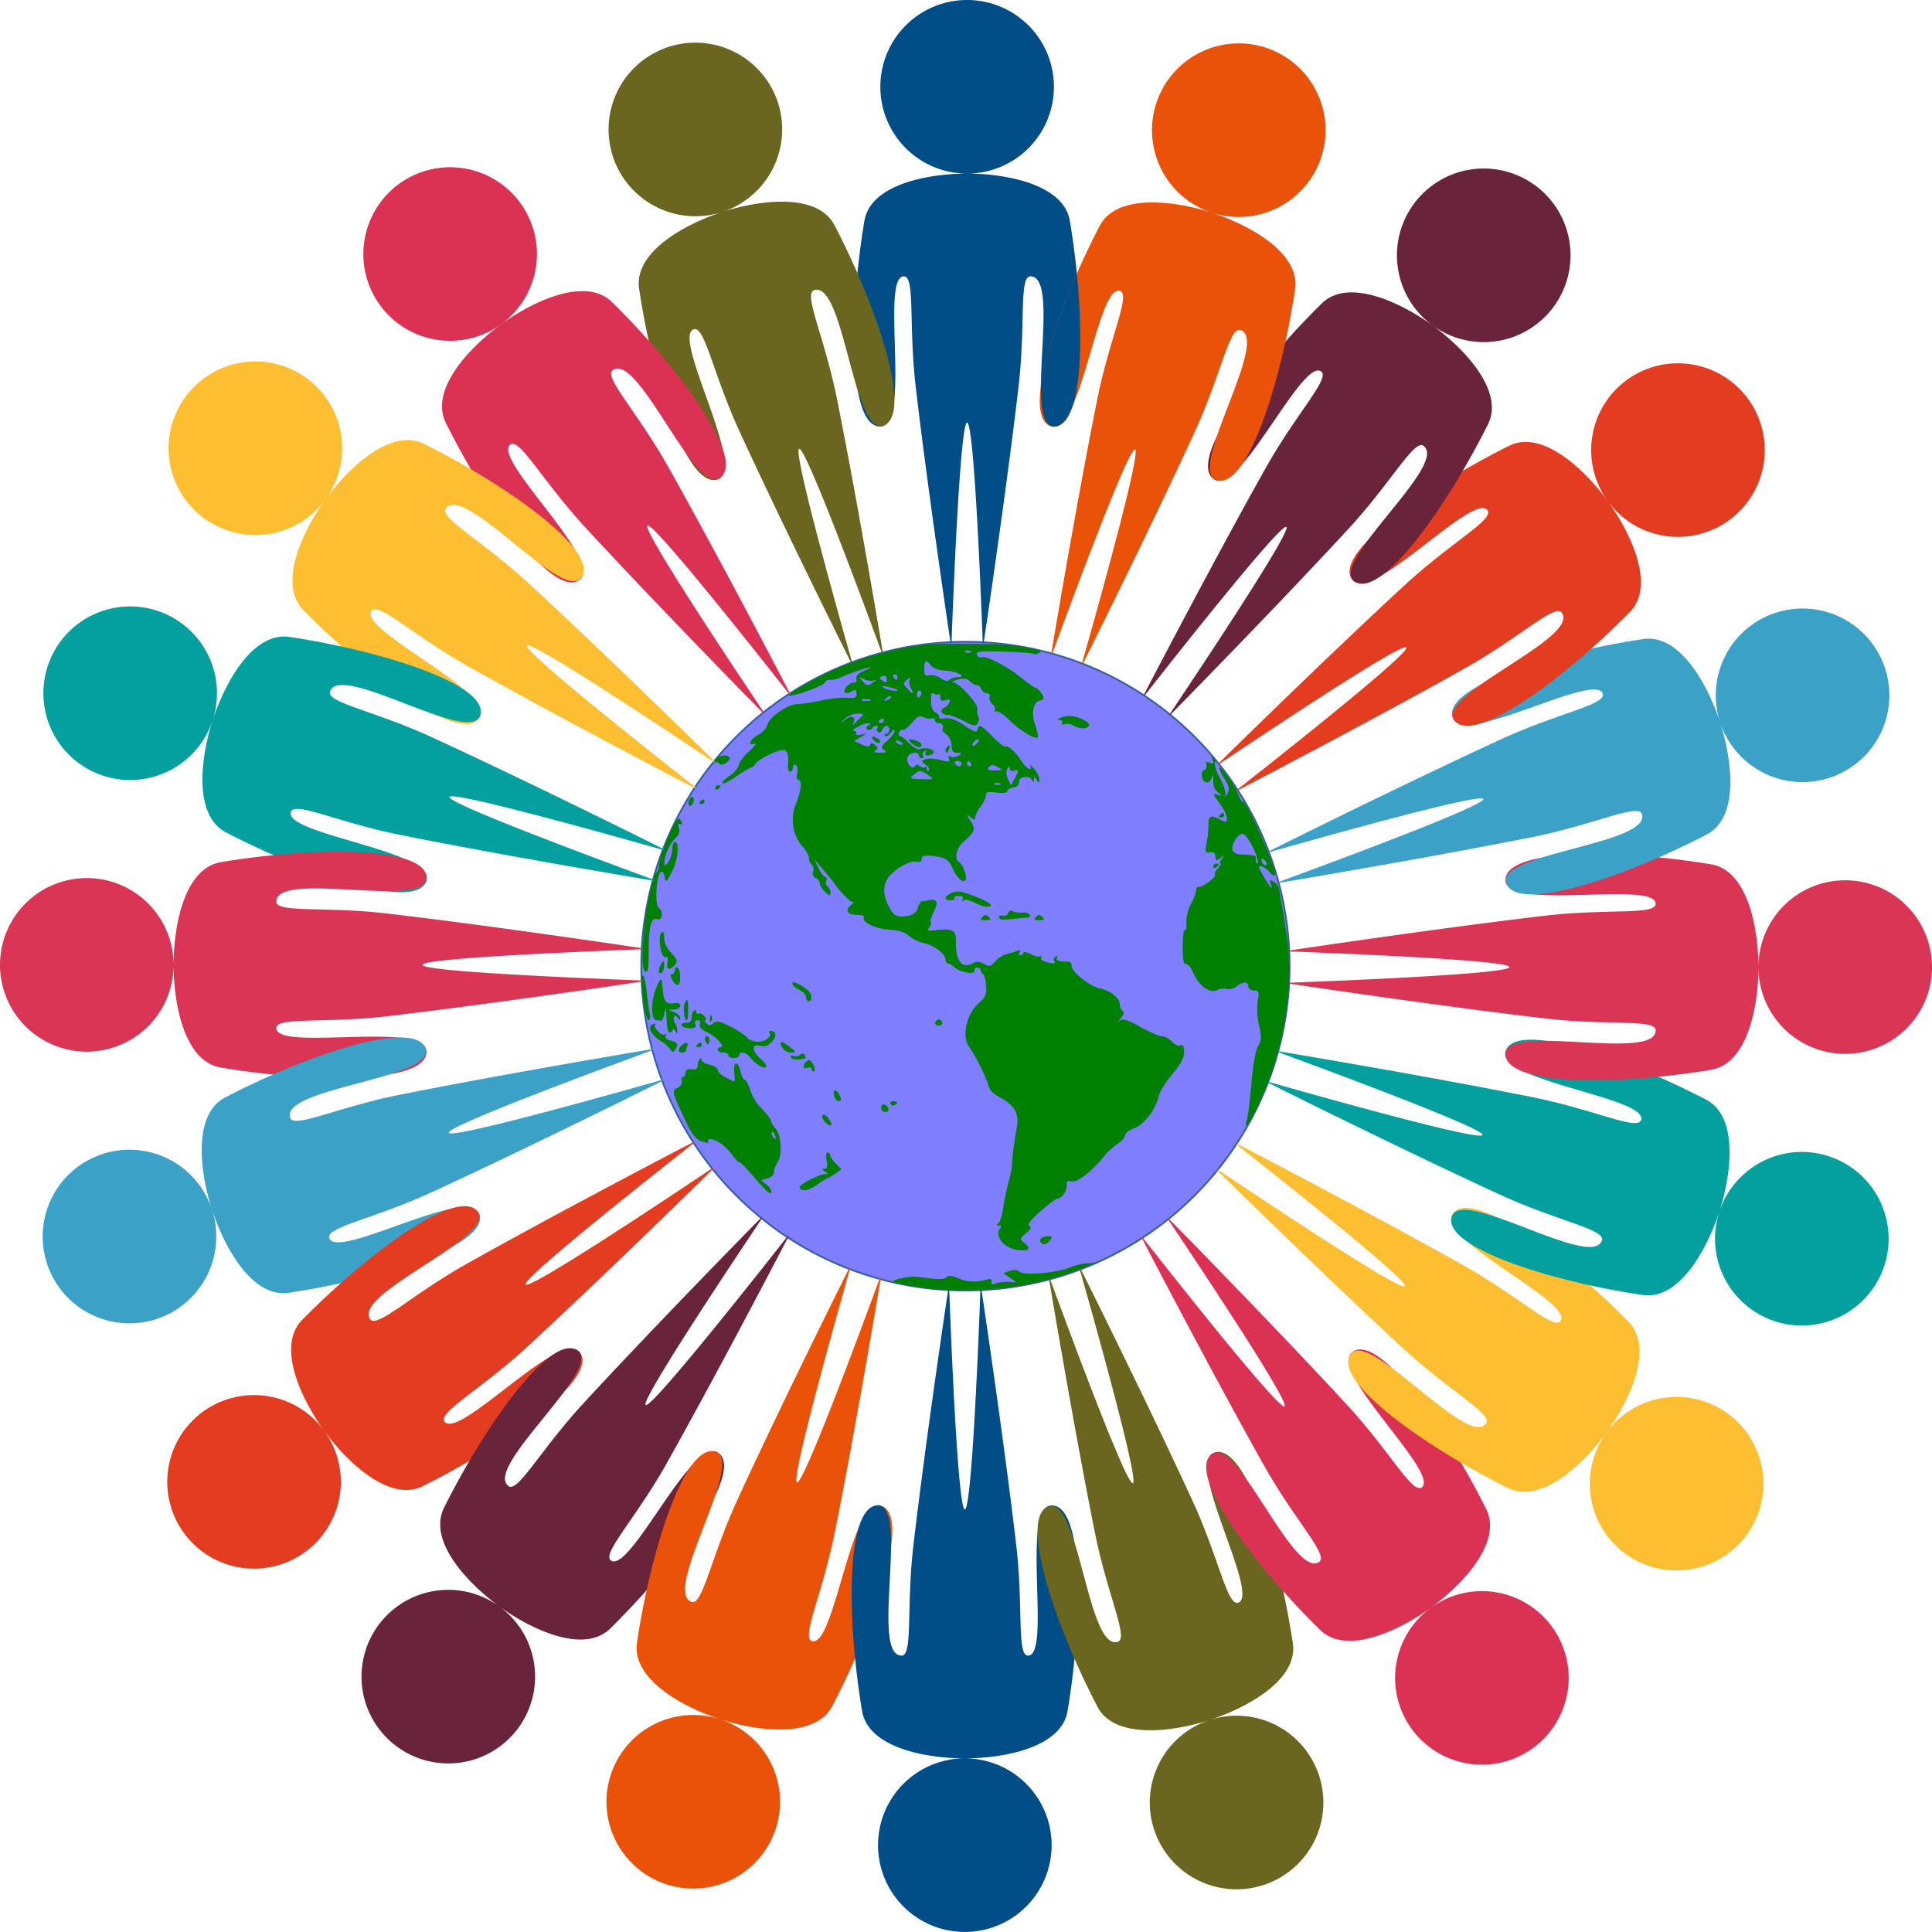
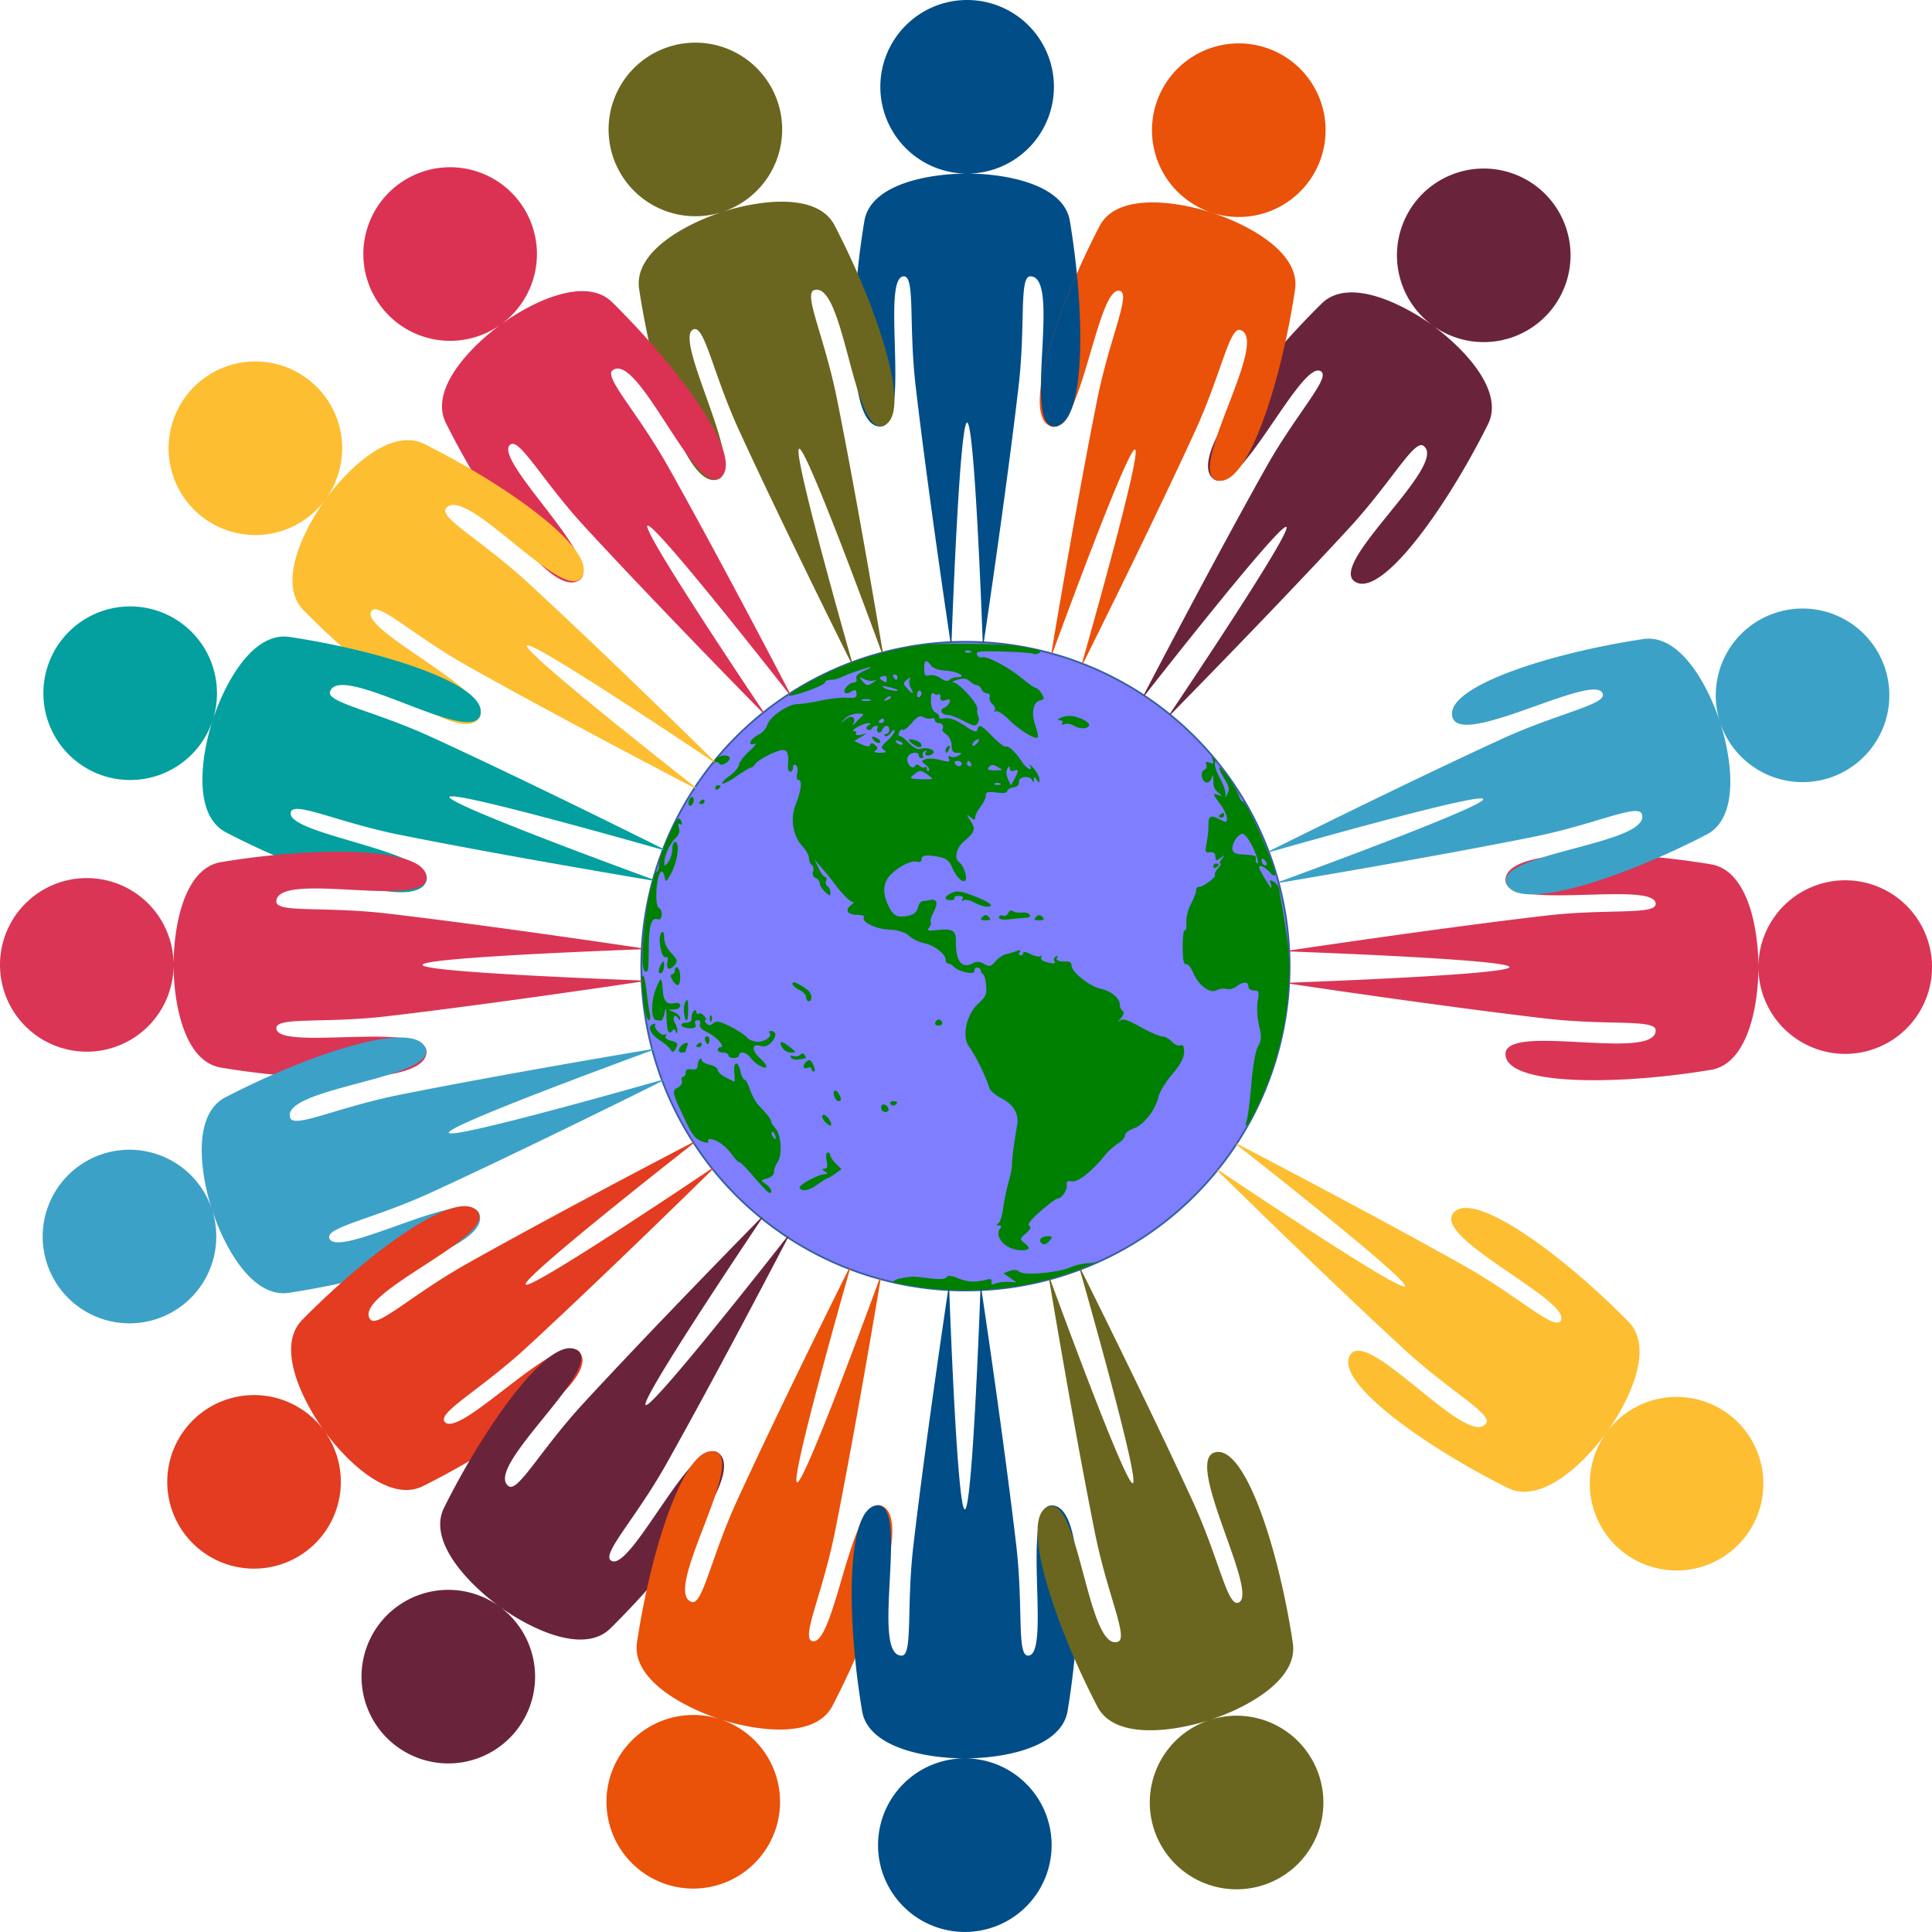
<svg xmlns="http://www.w3.org/2000/svg" id="svg4821" height="592.96mm" width="592.96mm" version="1.1" viewBox="0 0 2101.047 2101.047">
  <defs id="defs4823">
    <clipPath id="clipEmfPath1" clipPathUnits="userSpaceOnUse">
-       <path id="path6600" d="m-9.6-1.35h64.197v16.499h-64.197z" />
-     </clipPath>
+       </clipPath>
  </defs>
  <g id="layer1" transform="translate(-769.45 -1194)">
    <g id="g4157" transform="matrix(.964 0 0 .972 496.89 1798.5)">
      <path id="path4154" d="m1737.5 459.02a365.64 362.86 0 0 1 -731.29 0 365.64 362.86 0 1 1 731.29 0z" fill-rule="evenodd" stroke="#3860a1" stroke-width="2.035" display="block" fill="#7e7eff" />
      <path id="path20" d="m1369.2 98.33c-17.01 0.03-29.621 0.215-39.986 0.725a365.64 362.86 0 0 0 -147.45 50.338c-0.483 0.329-0.961 0.639-1.445 0.973-9.16 6.296-9.565 7.045-3.021 5.586 14.724-3.283 36.264-11.927 36.264-14.553 0-1.465 2.739-2.664 6.086-2.664s8.446-1.178 11.332-2.617c6.586-3.285 24.469-9.548 32.445-11.365 3.324-0.757 1.029 0.829-5.1 3.527-7.341 3.232-10.581 6.368-9.498 9.191 0.964 2.513-0.211 4.287-2.842 4.287-5.46 0-12.942 8.402-10.053 11.291 1.143 1.143 4.459 0.593 7.369-1.225 4.29-2.679 5.369-2.265 5.705 2.195 0.34 4.521-1.569 5.366-10.717 4.748-6.122-0.414-19.291 0.983-29.264 3.102-9.973 2.119-21.994 3.899-26.715 3.957-10.815 0.134-31.689 14.541-34.078 23.52-0.994 3.735-5.301 8.494-9.57 10.576-9.418 4.594-13.523 13.344-4.842 10.32 3.135-1.092 0.717 2.43-5.375 7.828-6.091 5.398-11.541 12.486-12.109 15.752-0.568 3.266-5.389 8.873-10.713 12.461-5.324 3.588-8.882 7.323-7.906 8.299 0.976 0.976 8.062-2.576 15.746-7.893 7.684-5.316 15.039-9.68 16.346-9.701 1.307-0.02 3.441-1.756 4.74-3.859 3.119-5.045 24.436-15.82 31.299-15.82 5.387 0 6.871 4.473 5.762 17.377-0.321 3.74 0.826 6.799 2.551 6.799s3.137-2.104 3.137-4.711 1.46-3.811 3.268-2.693c1.797 1.11 2.451 5.272 1.453 9.246-1.024 4.079-0.473 7.225 1.266 7.225 4.605 0 3.426 11.912-2.664 26.928-6.633 16.352-3.578 35.709 7.529 47.693 4.004 4.321 7.281 10.296 7.281 13.279 0 2.983 1.415 6.3 3.144 7.369 1.73 1.069 2.37 4.388 1.422 7.375-1.053 3.317 0.075 6.122 2.898 7.205 2.543 0.976 4.623 3.646 4.623 5.934s2.719 6.62 6.043 9.629c5.264 4.764 6.045 4.849 6.045 0.648 0-2.652-1.453-5.721-3.228-6.818-1.775-1.097-2.498-3.898-1.605-6.223s0.404-4.227-1.084-4.227c-1.488 0-4.837-4.42-7.443-9.822l-4.738-9.822 9.182 10.578c5.05 5.817 10.145 11.937 11.32 13.6 8.658 12.246 20.272 24.043 23.016 23.377 1.81-0.439 0.774 1.169-2.301 3.576-7.355 5.756-3.863 10.822 7.459 10.822 4.997 0 8.265 1.296 7.281 2.889-3.172 5.135 13.02 12.844 28.766 13.693 10.273 0.554 17.507 2.831 21.947 6.906 3.643 3.344 11.384 7.052 17.201 8.242 11.416 2.335 24.176 12.183 24.176 18.658 0 2.204 1.263 4.008 2.807 4.008 1.543 0 4.609 1.802 6.812 4.006 5.668 5.668 23.787 9.018 22.842 4.223-0.401-2.033 0.971-3.697 3.049-3.697s3.906 1.361 4.064 3.023c0.159 1.662 1.387 3.702 2.728 4.533 1.341 0.831 2.872 6.559 3.402 12.73 0.811 9.43-0.574 12.596-8.682 19.834-13.435 11.994-18.984 36.559-10.856 48.055 8.327 11.777 18.775 32.851 23.268 46.928 0.904 2.834 6.855 7.81 13.223 11.059 14.356 7.324 20.318 17.729 17.844 31.145-3.088 16.743-5.735 36.902-5.686 43.305 0.026 3.324-1.732 12.165-3.902 19.645-2.171 7.479-4.867 20.398-5.994 28.709-1.127 8.311-3.616 16.109-5.531 17.33-2.446 1.56-2.248 2.235 0.666 2.268 2.926 0.033 3.251 1.158 1.103 3.822-4.916 6.101 1.151 16.887 12.008 21.348 9.099 3.737 20.514 3.617 20.514-0.215 0-0.869-2.378-3.431-5.287-5.693-4.958-3.856-4.828-4.502 2.103-10.363 5.19-4.389 6.316-6.919 3.777-8.488-2.403-1.485 1.895-6.995 12.803-16.412 9.031-7.797 17.704-14.176 19.273-14.176 4.702 0 11.213-9.62 10.272-15.178-0.662-3.909 0.825-4.886 6.045-3.969 6.727 1.182 22.895-11.691 37.736-30.049 2.998-3.708 9.189-9.147 13.76-12.086 4.571-2.939 8.311-7.244 8.311-9.57 0-2.326 4.42-5.722 9.822-7.545 11.062-3.732 24.621-20.993 27.725-35.289 1.125-5.184 8.097-16.514 15.492-25.178 9.479-11.105 13.445-18.449 13.445-24.895 0-6.614-1.174-8.691-4.248-7.512-2.337 0.897-6.628-0.999-9.535-4.211-2.907-3.212-7.748-5.84-10.758-5.84-3.009 0-14.1-4.743-24.648-10.541-15.561-8.553-19.984-9.837-23.445-6.801-2.346 2.058-1.834 0.817 1.139-2.758 3.537-4.253 4.294-7.187 2.188-8.488-1.77-1.094-3.219-4.327-3.219-7.184 0-7.082-10.379-15.418-22.07-17.727-11.6-2.29-32.197-18.56-32.273-25.494-0.03-2.724-1.754-4.889-3.832-4.812-10.351 0.384-14.559-1.057-12.555-4.301 1.347-2.179 0.829-2.668-1.381-1.303-1.946 1.203-2.757 3.453-1.801 5 2.004 3.243-0.406 3.467-9.916 0.918-3.721-0.998-5.891-3.229-4.822-4.959s0.617-2.325-1.006-1.322c-1.623 1.003-6.593-0.067-11.045-2.377-4.452-2.309-8.094-2.919-8.094-1.355 0 1.564-1.439 2.842-3.199 2.842s-2.217-1.591-1.016-3.535c1.532-2.479 0.457-2.852-3.6-1.25-3.181 1.257-8.365 2.809-11.522 3.449-3.156 0.64-8.31 3.923-11.451 7.295-6.606 7.09-6.967 7.163-14.742 3.002-4.019-2.152-7.665-2.155-11.67-0.012-12.149 6.501-19.194-2.53-18.895-24.219 0.177-12.849-3.522-15.002-22.234-12.939-9.448 1.041-10.813 0.539-7.941-2.922 1.907-2.298 2.701-4.947 1.762-5.887-0.939-0.939 0.488-5.953 3.172-11.143 5.457-10.553 4.192-15.264-3.691-13.754-2.902 0.556-6.829 1.115-8.726 1.242-1.897 0.127-4.258 3.457-5.248 7.4-1.234 4.917-4.651 7.74-10.873 8.984-12.432 2.486-16.939 0.171-22.504-11.557-5.981-12.604-6.058-22.564-0.236-30.875 6.629-9.463 25.013-19.936 31.856-18.146 3.81 0.996 5.924 0.032 5.924-2.701 0-4.629 6.056-5.306 20.904-2.336 6.964 1.393 10.646 4.482 13.51 11.334 4.636 11.089 12.583 18.591 15.203 14.352 2.192-3.546-2.682-17.186-7.121-19.93-6.071-3.752-3.291-16.129 5.234-23.303 12.489-10.509 13.506-13.564 7.6-22.812-4.974-7.789-4.983-8.096-0.125-4.248 4.438 3.515 5.246 3.515 5.303 0 0.037-2.281 2.728-7.548 5.979-11.703 3.25-4.155 5.94-9.804 5.976-12.555 0.055-4.083 2.284-4.705 12.154-3.381 7.533 1.01 12.088 0.412 12.088-1.588 0-1.766 3.061-3.646 6.801-4.178 4.306-0.613 6.644-2.906 6.379-6.254-0.495-6.234 12.602-7.549 15.039-1.51 1.046 2.593 1.615 2.357 1.81-0.754 0.253-4.029 0.609-4.029 3.213 0 2.544 3.937 2.936 3.881 2.977-0.422 0.025-2.725-2.778-8.164-6.229-12.088-3.451-3.924-5.409-5.435-4.354-3.357 3.611 7.106-3.778 3.792-8.869-3.978-7.277-11.106-15.164-18.465-18.574-17.328-1.617 0.539-8.268-4.476-14.779-11.145-12.873-13.183-15.7-14.447-17.19-7.691-0.753 3.416-4.092 2.326-14.576-4.754-9.171-6.194-16.253-8.798-21.75-8-4.483 0.651-7.514 0.154-6.736-1.105 0.778-1.259-0.977-3.628-3.9-5.264-3.475-1.945-5.327-6.628-5.351-13.527-0.025-7.287 0.983-9.705 3.262-7.814 1.815 1.506 4.195 1.844 5.289 0.75 1.094-1.094 1.988 0.37 1.988 3.252 0 3.86 1.588 4.737 6.025 3.328 4.522-1.435 5.594-0.791 4.299 2.584-0.949 2.473-3.747 5.273-6.217 6.221-5.638 2.163-2.464 7.813 4.383 7.801 2.811-0.005 10.927 3.057 18.039 6.801 10.99 5.786 13.341 6.148 15.666 2.418 1.505-2.414 1.84-5.813 0.744-7.555-1.096-1.742-1.603-5.519-1.131-8.393 0.935-5.686-20.702-29.366-27.217-29.787-2.208-0.143 0-1.461 4.918-2.928 6.583-1.966 10.224-1.499 13.838 1.772 2.697 2.441 6.35 4.438 8.119 4.438s4 2.04 4.957 4.533 3.778 4.533 6.271 4.533c2.547 0 3.853 1.774 2.98 4.049-0.854 2.227 0.531 5.782 3.082 7.898s3.763 5.263 2.693 6.994c-1.074 1.738-0.489 2.249 1.287 1.15 1.777-1.098 8.477 3.197 14.889 9.545 11.645 11.529 29.503 22.394 32.266 19.631 0.804-0.804-0.33-6.542-2.522-12.752-4.986-14.132-2.863-26.414 4.918-28.449 5.182-1.355 5.431-2.328 1.996-7.828-2.157-3.455-5.066-6.281-6.465-6.281s-8.401-4.801-15.561-10.668c-15.787-12.937-40.194-25.673-45.383-23.682-2.083 0.799-4.539-0.508-5.459-2.904-1.404-3.657 3.37-4.211 29.711-3.447 17.261 0.5 32.52 1.613 33.912 2.473 1.392 0.86 4.364 0.431 6.604-0.953 1.6-0.989 1.582-1.956 0.201-2.879a365.64 362.86 0 0 0 -29.668 -5.381c-15.087-1.291-34.648-2.067-56.488-2.029zm4.787 7.527c1.05-0.043 2.247 0.149 3.338 0.586v-0.002c2.411 0.965 1.694 1.681-1.826 1.826-3.186 0.131-4.971-0.582-3.967-1.586 0.502-0.502 1.405-0.781 2.455-0.824zm-46.338 12.025c1.22-0.047 2.966 1.561 5.322 4.783 2.301 3.147 8.609 5.341 16.506 5.744 13.099 0.669 25.25 7.295 13.377 7.295-3.324 0-7.39 1.347-9.037 2.994-1.977 1.977-5.326 1.361-9.859-1.814-3.776-2.645-9.5-4.12-12.721-3.277-4.801 1.255-5.856-0.051-5.856-7.252 0-5.615 0.699-8.412 2.268-8.473zm-35.688 14.801c1.76 0 3.199 1.359 3.199 3.022s-0.599 3.022-1.332 3.022-2.174-1.359-3.201-3.022c-1.027-1.662-0.426-3.022 1.334-3.022zm-11.648 1.547c1.772-0.09 2.76 0.974 2.76 3.08 0 5.136-0.173 5.194-5.541 1.791-3.245-2.057-3.098-2.914 0.756-4.393 0.757-0.291 1.435-0.449 2.025-0.479zm-27.2 1.77c0.481-0.036 1.849 0.609 4.213 1.824 3.324 1.71 8.085 2.508 10.578 1.775 4.029-1.185 4.029-0.977 0 1.873-6.13 4.335-7.645 4.126-12.475-1.728-2.086-2.528-2.934-3.698-2.317-3.744zm56.463 0.283c0.315 0.062 0.181 0.604-0.434 1.627-1.227 2.043-0.76 6.462 1.037 9.82 4.077 7.618 2.51 7.808-4.107 0.496-4.758-5.257-4.751-5.877 0.111-9.822 1.837-1.491 2.987-2.201 3.393-2.121zm-30.268 9.42c1.01 0.05 2.734 0.357 5.217 0.912 4.986 1.115 9.632 2.516 10.324 3.113 3.033 2.615-10.776 0.687-14.857-2.074-2.069-1.4-2.367-2.034-0.684-1.951zm40.475 5.111c1.385 0 2.518 1.28 2.518 2.844 0 1.564-1.132 3.545-2.518 4.4-1.385 0.856-2.52-0.424-2.52-2.844 0-2.42 1.135-4.4 2.52-4.4zm-33.108 6.268c0.392 0.011 0.717 0.129 0.949 0.361 0.93 0.93-0.746 2.619-3.727 3.754-4.307 1.64-4.654 1.293-1.691-1.691 1.537-1.549 3.294-2.458 4.469-2.424zm-27.476 3.186c1.643-0.02 3.399 0.158 4.869 0.541 2.94 0.766 1.266 1.444-3.721 1.506-4.986 0.062-7.392-0.565-5.346-1.393 1.023-0.414 2.554-0.634 4.197-0.654zm-7.232 16.199c4.626 0.081 5.484 0.947 3.199 2.938-1.985 1.728-5.471 5.183-7.748 7.676s-3.279 2.833-2.227 0.756c3.709-7.321-1.805-10.432-8.565-4.832-6.367 5.275-6.391 5.266-1.199-0.461 2.915-3.216 9.36-5.945 14.322-6.064 0.816-0.02 1.556-0.023 2.217-0.012zm237.33 2.619c-0.639-0.003-1.258 0.025-1.846 0.088-8.192 0.873-15.03 4.873-8.33 4.873 2.037 0 2.873 1.345 1.857 2.988-1.042 1.687 0.116 2.234 2.66 1.258 2.478-0.951 6.969-0.298 9.979 1.453 6.905 4.016 15.153 4.241 17.48 0.475 2.428-3.928-12.207-11.083-21.801-11.135zm-167.77 0.496c0.954 0.054 1.918 0.365 2.959 0.9 2.949 1.518 7.061 2.149 9.139 1.404 2.078-0.745 3.777 0.119 3.777 1.92s2.04 3.273 4.533 3.273c4.037 0 5.869 3.602 3.777 7.426-0.415 0.759 1.796 3.245 4.912 5.523s5.666 7.778 5.666 12.219c0 6.19 1.499 8.096 6.422 8.166 5.832 0.083 5.934 0.376 1.109 3.186-2.922 1.702-6.893 2.118-8.824 0.924-2.273-1.405-2.897-0.571-1.772 2.363 1.476 3.845 0.019 4.074-9.602 1.506-6.237-1.665-13.798-2.084-16.801-0.932-5.209 1.999-5.195 2.287 0.289 6.297 3.161 2.312 4.73 5.221 3.486 6.465-1.244 1.244-2.262 0.449-2.262-1.768s-0.895-3.135-1.988-2.041c-1.094 1.094-3.693 0.574-5.775-1.154-2.618-2.171-4.386-2.174-5.726-0.004-2.988 4.835-10.026-3.204-8.365-9.555 1.461-5.586 12.789-7.672 12.789-2.356 0 1.662 1.439 3.022 3.199 3.022 1.76 0 2.419-1.265 1.463-2.812s-0.147-3.797 1.799-5c2.21-1.366 2.73-0.878 1.383 1.301-1.264 2.045-0.28 3.49 2.377 3.49 2.493 0 5.312-1.262 6.266-2.805 2.254-3.647-8.183-6.941-14.416-4.549-3.019 1.158-7.986-1.342-13.27-6.682-4.645-4.693-9.417-8.232-10.604-7.863-1.187 0.369-1.383-1.345-0.438-3.809s2.812-3.804 4.148-2.978c1.336 0.826 5.921-2.646 10.188-7.717 4.518-5.369 7.297-7.523 10.16-7.361zm-42.877 2.471c0.804 0.08 1.334 0.726 1.334 1.826 0 1.76-1.359 3.201-3.022 3.201s-3.022-0.599-3.022-1.332c0-0.733 1.359-2.174 3.022-3.201 0.623-0.385 1.205-0.542 1.688-0.494zm-16.799 5.18c3.691-0.05 3.772 0.422 0.434 2.537-2.644 1.675-2.987 3.288-0.965 4.537 1.725 1.066 3.991 0.556 5.035-1.133s3.258-3.072 4.92-3.072 2.24 1.265 1.283 2.812c-0.956 1.547-0.499 3.581 1.016 4.518 1.515 0.936 3.535-0.331 4.488-2.814 2.249-5.859 7.967-5.846 7.967 0.019 0 2.493-1.586 4.531-3.525 4.531-1.939 0-2.51 1.018-1.266 2.262 1.244 1.244 4.192-0.374 6.549-3.598 2.357-3.224 4.285-4.177 4.285-2.117s-3.74 7.054-8.311 11.1c-7.029 6.221-7.611 7.824-3.777 10.387v-0.002c3.53 2.36 2.526 3.031-4.533 3.031-5.905 0-7.698-0.868-5.144-2.488 3.16-2.004 3.069-3.192-0.463-6.123-3.163-2.625-4.696-2.692-5.512-0.246-0.815 2.446-3.469 2.324-9.525-0.436l-8.395-3.824 6.965-4.162 6.965-4.162-6.805 1.418c-3.742 0.78-6.041 0.187-5.109-1.32 0.931-1.507-0.086-2.789-2.262-2.848-5.343-0.144 9.948-8.73 15.686-8.807zm5.59 15.082c-1.477 0.031-1.337 1.464 1.092 4.092 2.143 2.319 5.062 3.509 6.486 2.644 1.424-0.864 0.743-2.741-1.512-4.17-2.79-1.768-4.917-2.591-6.066-2.566zm118.4 2.961c0.539-0.058 0.999 0.054 1.318 0.391 0.553 0.582-0.897 2.812-3.223 4.955s-4.229 2.563-4.229 0.934c0-2.55 3.796-6.027 6.133-6.279zm-76.643 0.033c-1.942 0.053-0.89 2.093 2.336 4.533 6.659 5.037 10.756 5.699 10.756 1.738 0-2.907-7.351-6.428-13.092-6.271zm-15.113 1.244c0.551-0.028 1.351 0.142 2.359 0.529 2.579 0.99 4.689 2.333 4.689 2.986 0 2.447-5.758 1.073-7.533-1.799-0.662-1.071-0.434-1.67 0.484-1.717zm59.443 5.856c-0.272-0.007-0.625 0.116-1.053 0.381-1.643 1.015-2.986 3.125-2.986 4.689 0 4.347 2.165 3.39 4.174-1.846 0.774-2.017 0.682-3.204-0.135-3.225zm-252.94 10.949c-3.117-0.077-6.85 1.123-9.592 3.336a365.64 362.86 0 0 0 -3.719 4.854c-0.05 0.461 0.394 0.452 1.363-0.129 1.963-1.177 4.407-0.786 5.43 0.869 1.201 1.944 3.881 1.748 7.568-0.555 3.139-1.961 5.036-4.653 4.215-5.982-0.973-1.574-2.949-2.335-5.266-2.393zm549.77 1.254c-0.499 0.345-0.375 1.579 0.408 3.621 1.569 4.089 0.838 4.768-3.393 3.144-3.917-1.503-4.941-0.887-3.738 2.248 0.911 2.375-0.19 5.026-2.449 5.893-5.119 1.964-2.446 14.035 3.107 14.035 2.178 0 4.582-2.38 5.342-5.289 1.04-3.98 1.469-3.605 1.732 1.512 0.524 10.163 0.854 10.991 6.096 15.355 4.373 3.641 4.328 3.866-0.457 2.361-6.764-2.127-6.725-1.952 2.268 10.236 4.155 5.633 7.555 12.731 7.555 15.775 0 5.153-0.613 5.216-8.895 0.934-9.62-4.975-12.386-3.145-11.982 7.92 0.142 3.906-0.737 12.306-1.953 18.666-1.96 10.251-1.57 11.453 3.441 10.578 3.11-0.543 5.854 0.712 6.1 2.789 0.245 2.077 0.616 4.624 0.824 5.658s2.757 0.015 5.666-2.266c4.793-3.759 4.9-3.653 1.141 1.141-2.281 2.909-3.091 5.289-1.799 5.289 1.292 0 0.096 2.49-2.658 5.533-2.754 3.043-4.247 6.296-3.316 7.227 2.092 2.092-14.136 13.935-18.295 13.352-1.66-0.233-3.035 1.616-3.057 4.109-0.021 2.493-2.639 9.292-5.816 15.109-3.178 5.817-5.492 15.109-5.143 20.646 0.349 5.538-0.434 9.407-1.742 8.6-1.308-0.807-2.379 7.581-2.379 18.641 0 14.371 1.068 19.897 3.742 19.365 2.058-0.409 5.634 3.783 7.945 9.315 5.932 14.196 18.945 23.961 26.525 19.904 3.209-1.718 8.235-2.361 11.168-1.43 2.933 0.931 7.982-0.31 11.219-2.758 7.636-5.775 13.439-5.824 13.439-0.111 0 2.582 2.717 4.533 6.311 4.533 5.694 0 6.109 1.187 4.252 12.176-1.144 6.77-0.473 18.775 1.51 27.041 3.002 12.515 2.82 16.205-1.156 23.334-2.796 5.014-5.846 22.029-7.476 41.709-1.514 18.283-3.746 36.303-4.959 40.043-2.845 8.771-0.836 8.567 3.566 1.607a365.64 362.86 0 0 0 44.133 -168.29c-0.049-12.655-0.834-24.789-2.418-35.852-2.435-17.005-5.288-34.998-6.342-39.984-1.054-4.986-2.185-11.596-2.512-14.689-0.327-3.093-3.094-7.023-6.148-8.732-4.558-2.551-5.213-2.22-3.652 1.846 1.046 2.725 1.398 4.955 0.783 4.955-1.257 0-13.803-20.758-13.803-22.838 0-3.502 6.435-0.666 11.971 5.275 3.968 4.26 6.162 5.151 6.162 2.504 0-10.299-32.051-81.646-36.678-81.646-1.21 0-3.116-2.883-4.234-6.408-2.528-7.965-20.153-33.261-21.934-31.48-0.718 0.718 1.737 6.228 5.455 12.244 5.588 9.042 6.156 12.082 3.273 17.535-1.981 3.749-2.829 4.297-1.963 1.272 0.838-2.929-1.834-11.336-5.936-18.684-4.102-7.347-6.693-15.352-5.758-17.789 0.323-0.842 0.443-1.736 0.404-2.592a365.64 362.86 0 0 0 -3.498 -4.193zm-287.45 4.777c2.591 0 4.711 1.359 4.711 3.022s-1.28 3.023-2.844 3.023-3.684-1.361-4.711-3.023c-1.027-1.662 0.253-3.022 2.844-3.022zm12.088 0c0.733 0 2.174 1.359 3.201 3.022 1.027 1.662 0.426 3.023-1.334 3.023-1.76 0-3.199-1.361-3.199-3.023s0.599-3.022 1.332-3.022zm27.658 4.715c1.294 0.041 2.782 0.544 4.568 1.5 3.15 1.686 5.727 3.356 5.727 3.713 0 0.357-3.964 0.65-8.809 0.65-6.624 0-8.044-0.922-5.727-3.715 1.236-1.49 2.577-2.201 4.24-2.148zm18.756 1.443c0.406-0.023 0.542 0.806 0.56 2.477 0.027 2.396 1.931 3.378 4.58 2.361 2.493-0.957 4.485-0.763 4.426 0.432-0.059 1.194-1.847 5.306-3.973 9.137l-3.865 6.965-3.301-7.244c-2.002-4.393-2.241-8.918-0.607-11.498 1.097-1.733 1.774-2.606 2.18-2.629zm-100.74 5.184c1.812-0.072 3.699 0.929 6.797 2.959 3.799 2.489 6.908 5.021 6.908 5.625 0 0.604-5.916 0.84-13.146 0.525-12.786-0.556-12.976-0.71-6.908-5.623 2.798-2.266 4.537-3.414 6.35-3.486zm86.486 13.207c1.05-0.043 2.247 0.149 3.338 0.586 2.411 0.965 1.694 1.679-1.826 1.824-3.186 0.131-4.971-0.582-3.967-1.586 0.502-0.502 1.405-0.781 2.455-0.824zm-314.53 2.639c-1.662 0-3.022 1.439-3.022 3.199s1.359 2.359 3.022 1.332 3.023-2.466 3.023-3.199c0-0.733-1.361-1.332-3.023-1.332zm-29.047 13.23c-0.361-0.007-0.756 0.11-1.172 0.367-1.662 1.027-3.023 3.909-3.023 6.402s1.361 3.691 3.023 2.664c1.662-1.027 3.022-3.907 3.022-6.4 0-1.87-0.766-3.012-1.85-3.033zm12.602 2.897c-0.482-0.048-1.062 0.109-1.685 0.494-1.662 1.027-3.023 2.466-3.023 3.199 0 0.733 1.361 1.334 3.023 1.334s3.022-1.441 3.022-3.201c0-1.1-0.532-1.747-1.336-1.826zm586.28 15.109c-0.482-0.048-1.064 0.109-1.688 0.494-1.662 1.027-3.022 2.468-3.022 3.201 0 0.733 1.359 1.332 3.022 1.332s3.023-1.441 3.023-3.201c0-1.1-0.532-1.747-1.336-1.826zm-613.66 6.242c-0.788 0.085-1.765 0.874-3.168 2.328-0.193 0.2-0.398 0.448-0.611 0.721a365.64 362.86 0 0 0 -16.502 38.205c-1.449 4.714-2.367 8.602-2.367 10.688 0 3.73-1.273 7.235-2.83 7.789-0.662 0.236-1.378 1.276-2.123 2.91a365.64 362.86 0 0 0 -6.291 24.455c-4.36 23.332-8.003 55.852-7.277 74.123 0.214 5.402 1.75 9.822 3.412 9.822 3.235 0 3.281-0.38 3.631-30.221 0.259-22.082 3.356-30.828 10.014-28.273 5.159 1.98 6.492-9.417 1.465-12.523-5.628-3.478-2.734-40.799 3.164-40.799 1.353 0 2.895 3.061 3.426 6.801 0.827 5.823 1.942 4.942 7.766-6.137 6.934-13.191 9.241-33.904 3.777-33.904-1.662 0-3.066 3.74-3.119 8.311-0.053 4.571-2.093 10.949-4.533 14.176-3.706 4.9-4.436 5.058-4.436 0.953 0-8.119 6.053-21.489 12.412-27.414 4.004-3.731 5.329-7.607 4.014-11.752-1.299-4.094-0.844-5.493 1.348-4.139 2.109 1.303 2.626 0.258 1.422-2.879-0.881-2.295-1.579-3.349-2.592-3.24zm635.7 16.95c4.149 0.027 14.489 17.911 17.016 29.434 0.456 2.078 0.268 3.779-0.416 3.779-1.377 0-2.154-3.302-1.602-6.801 0.329-2.087-3.349-2.782-19.055-3.603-3.198-0.167-6.417-2.109-7.152-4.314-1.969-5.907 5.681-18.53 11.209-18.494zm22.375 27.785c0.623 0.079 1.517 0.666 2.602 1.75 1.967 1.967 2.873 4.278 2.014 5.137-2.017 2.017-5.59-1.556-5.59-5.59 0-0.947 0.352-1.376 0.975-1.297zm-52.361 5.43c-1.662 0-3.023 1.439-3.023 3.199s1.361 2.361 3.023 1.334c1.662-1.027 3.022-2.468 3.022-3.201 0-0.733-1.359-1.332-3.022-1.332zm-291.17 31.338c-2.515-0.042-4.589 0.482-6.789 1.484-8.744 3.984-9.488 8.191-1.449 8.191 3.202 0 5.163-1.069 4.356-2.375s1.411-2.373 4.932-2.373c4.069 0 5.615 1.27 4.244 3.488-1.32 2.136-0.83 2.67 1.262 1.377 1.879-1.161 7.189-0.067 11.799 2.434 4.61 2.501 10.763 4.601 13.672 4.668 10.418 0.238 4.976-4.565-13.127-11.584-9.287-3.601-14.707-5.24-18.898-5.311zm60.133 21.334c-1.464-0.028-2.723 0.966-3.447 2.853-0.957 2.494-3.666 3.795-6.021 2.891-2.356-0.904-4.283-0.07-4.283 1.853 0 2.33 4.285 3.004 12.844 2.022 7.064-0.811 15.304-1.559 18.311-1.662 3.05-0.105 4.592-1.603 3.488-3.389-1.088-1.76-4.907-2.822-8.488-2.359-3.581 0.462-8.221-0.223-10.311-1.523-0.719-0.448-1.427-0.673-2.092-0.686zm-28.861 5.049c-1.108 0-2.217 0.707-3.627 2.117-2.821 2.821-2.014 3.625 3.627 3.625s6.446-0.804 3.625-3.625c-1.41-1.41-2.517-2.117-3.625-2.117zm60.44 0c-1.108 0-2.217 0.707-3.627 2.117-2.821 2.821-2.014 3.625 3.627 3.625 5.641 0 6.447-0.804 3.627-3.625-1.41-1.41-2.519-2.117-3.627-2.117zm-424.81 18.871c-0.396 0.048-0.863 0.345-1.404 0.887-4.364 4.364-0.202 29.06 4.588 27.223 2.435-0.934 3.186 1.022 2.258 5.879-1.575 8.241 2.712 9.576 8.471 2.637 3.217-3.877 2.53-6.022-4.164-13.01-4.901-5.115-8.016-11.766-8.016-17.115 0-4.534-0.546-6.643-1.732-6.5zm0.898 32.803c-0.453-0.025-1.145 0.808-2.188 2.42-1.611 2.493-2.952 6.314-2.977 8.49-0.025 2.176 1.315 3.115 2.977 2.088s2.999-4.849 2.975-8.49c-0.021-3.028-0.205-4.476-0.787-4.508zm14.772 6.6c-1.084 0.048-1.85 1.254-1.85 3.197 0 2.591-1.408 4.711-3.129 4.711-2.121 0-2.086 1.947 0.107 6.045 1.779 3.324 4.547 6.045 6.15 6.045 3.862 0 3.767-17.25-0.107-19.645-0.416-0.257-0.811-0.37-1.172-0.354zm-37.772 9.312c-0.079-0.02-0.155-0.008-0.229 0.037-1.224 0.756-1.764 1.595-1.514 6.275a365.64 362.86 0 0 0 0.836 9.033c0.45 4.023 1.059 9.081 1.873 15.738 1.27 10.388 3.682 18.887 5.361 18.887 1.679 0 2.308-3.059 1.399-6.799-0.91-3.74-2.589-15.273-3.732-25.629-1.072-9.709-2.81-17.24-3.994-17.543zm19.949 4.416c-1.079 0.157-2.702 3.667-5.422 10.369-5.9 14.541-5.561 35.186 0.578 35.186 1.477 0 3.704 0.263 4.951 0.584 1.247 0.321 3.126-3.418 4.176-8.311 1.608-7.49 1.967-6.707 2.268 4.957 0.197 7.618 1.285 14.777 2.418 15.91v0.002c1.133 1.133 3.009 0.526 4.168-1.35 1.484-2.401 2.593-2.192 3.746 0.709 1.283 3.227 1.68 3.138 1.83-0.412 0.106-2.493-1.057-6.508-2.584-8.922s-2.017-5.62-1.088-7.123 2.86-0.888 4.289 1.367c2 3.156 2.607 3.207 2.643 0.225 0.025-2.131-3.012-5.104-6.752-6.607l-6.801-2.732 6.801-0.191c3.74-0.105 6.799-2.044 6.799-4.307 0-2.705-2.467-3.641-7.201-2.736-8.07 1.543-11.568-2.398-12.426-13.998-0.641-8.668-1.167-12.797-2.391-12.619zm150.49 3.246c-4.463 0-0.571 5.522 6.004 8.518 4.155 1.893 7.555 5.51 7.555 8.039 0 2.529 1.359 4.598 3.021 4.598 3.515 0 3.93-6.192 0.709-10.576-2.275-3.096-14.502-10.578-17.289-10.578zm-120.85 19.795c-0.431 0.023-0.984 0.671-1.688 1.877-2.341 4.011-2.388 12.235-0.115 19.881 0.123 0.416 0.903 0.756 1.734 0.756 0.831 0 1.47-5.78 1.42-12.844-0.048-6.745-0.403-9.721-1.352-9.67zm9.494 11.262c-1.311-0.082-3.473 2.373-3.894 5.461-0.208 1.524-0.548 4.129-0.756 5.791s-3.177 3.022-6.6 3.022-5.383 1.361-4.356 3.023 5.333 3.022 9.568 3.022c5.603 0 7.227-1.235 5.961-4.533-1.049-2.734-0.016-4.533 2.603-4.533 2.581 0 3.652 1.805 2.639 4.445-1.135 2.959 1.746 6.09 8.623 9.369 10.289 4.907 20.418 16.406 14.451 16.406-1.676 0-3.049 1.359-3.049 3.022s2.721 3.023 6.045 3.023c3.324 0 6.043 1.359 6.043 3.022s2.721 3.022 6.045 3.022c3.324 0 6.045-1.359 6.045-3.022 0-5.049 8.468-3.378 12.672 2.5 2.172 3.037 6.639 7.004 9.928 8.816 10.289 5.671 10.892 0.909 1.004-7.926-10.122-9.044-9.481-17.16 1.09-13.805 4.059 1.288 8.009-0.178 11.988-4.449 5.883-6.314 5.346-12.336-1.1-12.336-1.841 0-2.453 0.895-1.359 1.988 3.667 3.667-4.658 10.1-13.07 10.1-4.579 0-10.107-2.145-12.283-4.768-2.176-2.623-10.61-8.139-18.74-12.26-11.863-6.011-15.656-6.768-19.205-3.822-3.35 2.78-5.272 2.822-7.922 0.172-1.924-1.924-2.379-3.498-1.012-3.498 1.367 0 0.804-2.025-1.25-4.5-2.054-2.475-4.94-3.755-6.414-2.844-1.474 0.911-2.68-0.01-2.68-2.047 0-1.264-0.42-1.824-1.016-1.861zm17.42 5.746c-0.712-0.006-1.163 1.658-1.057 4.246 0.145 3.521 0.861 4.237 1.826 1.826 0.873-2.182 0.766-4.787-0.238-5.791-0.188-0.188-0.367-0.28-0.531-0.281zm257.59 4.83c-1.763-0.14-3.674 1.13-4.529 3.697-0.554 1.662 1.259 3.023 4.029 3.023 2.77 0 4.47-1.7 3.777-3.777-0.624-1.872-1.906-2.835-3.277-2.943zm-320.15 4.6c-0.536-0.038-1.576 0.209-2.99 0.752-6.669 2.559-2.345 11.326 9.209 18.672 4.512 2.869 9.383 7.113 10.824 9.43 2.212 3.557 3.028 3.568 5.242 0.072 4.051-6.395 3.316-7.867-4.965-9.945-4.645-1.166-6.847-3.271-5.576-5.328 1.184-1.916 0.754-2.567-0.984-1.492-3.765 2.327-13.851-8.139-10.791-11.199 0.6-0.6 0.568-0.923 0.031-0.961zm58.43 14.141c-0.634-0.061-1.326 0.199-2.002 0.875-0.998 0.998-0.749 3.536 0.553 5.643 1.904 3.081 2.617 3.083 3.641 0.012 1.096-3.287-0.289-6.346-2.191-6.529zm83.781 6.445c-1.559 0-1.391 1.903 0.646 5.711 1.779 3.324 6.246 6.013 9.928 5.977 6.622-0.067 6.614-0.13-0.861-5.977-4.868-3.808-8.154-5.711-9.713-5.711zm-91.35 0.684c-0.482-0.048-1.062 0.109-1.685 0.494-1.662 1.027-3.023 2.468-3.023 3.201 0 0.733 1.361 1.332 3.023 1.332s3.022-1.441 3.022-3.201c0-1.1-0.532-1.747-1.336-1.826zm-15.35 0.137c-0.556-0.032-1.348 0.158-2.387 0.557-2.55 0.978-5.378 3.713-6.285 6.078-0.965 2.515 0.191 4.301 2.787 4.301 2.441 0 4.439-0.571 4.439-1.266 0-0.695 0.832-3.43 1.848-6.078 0.91-2.373 0.822-3.521-0.402-3.592zm130.59 11.977c-0.843-0.039-1.771 0.455-2.797 1.48-1.677 1.677-5.146 2.245-7.709 1.262-3.034-1.164-3.907-0.571-2.502 1.703v0.002c1.759 2.846 6.799 3.085 16.389 0.779 0.514-0.123 0.019-1.703-1.098-3.51-0.683-1.105-1.44-1.678-2.283-1.717zm-114.89 5.541c-0.356 0.001-0.785 0.22-1.244 0.68-1.225 1.225-2.244 4.513-2.266 7.305-0.027 3.521-2.121 4.785-6.838 4.129-4.554-0.633-6.801 0.614-6.801 3.777 0 2.598-1.316 4.725-2.926 4.725-1.61 0-2.185 1.935-1.277 4.301 0.941 2.452-1.006 5.723-4.531 7.609-7.017 3.756-6.834 4.554 8.473 36.936 7.428 15.713 11.512 20.832 18.594 23.301 5.421 1.89 8.352 1.995 7.281 0.262-0.986-1.595-0.012-2.852 2.164-2.793 7.057 0.191 17.24 7.357 24.57 17.293 3.942 5.343 7.717 9.195 8.387 8.559 0.67-0.636 8.018 6.769 16.328 16.455 8.31 9.686 16.13 17.703 17.377 17.816 4.52 0.412 2.12-5.598-3.928-9.834-6.12-4.287-6.104-4.361 1.51-6.271 4.605-1.156 7.707-4.072 7.707-7.248 0-2.923 1.9-8.028 4.223-11.344 5.384-7.686 3.878-30.341-2.484-37.371-2.619-2.894-4.76-6.232-4.76-7.418 0-2.48-4.804-8.715-13.908-18.051-3.494-3.583-8.02-11.615-10.057-17.848-2.037-6.233-4.849-11.332-6.25-11.332s-3.444-4.08-4.539-9.066c-2.797-12.737-8.497-11.461-6.976 1.562 0.682 5.846 0.492 10.222-0.424 9.725-0.916-0.497-5.406-2.779-9.976-5.07s-8.311-5.878-8.311-7.973c0-2.094-4.08-4.704-9.066-5.799-4.986-1.095-9.066-3.47-9.066-5.277 0-1.129-0.392-1.739-0.984-1.738zm122.06 1.914c-0.749 0.036-1.539 0.433-2.422 1.166-5.286 4.387-4.787 9.491 0.721 7.377 2.493-0.957 4.533-0.422 4.533 1.188 0 1.61 1.23 2.926 2.736 2.926s1.183-3.296-0.719-7.326c-1.761-3.732-3.203-5.409-4.85-5.33zm29.541 33.971c-1.633 0.099-2.351 2.84-0.77 6.961 1.048 2.731 3.119 4.967 4.604 4.967 3.445 0 3.365-3.334-0.205-8.979-1.339-2.117-2.649-3.009-3.629-2.949zm65.285 11.928c-2.591 0-3.858 1.381-2.814 3.07 1.044 1.689 3.166 2.29 4.713 1.334 4.192-2.591 3.41-4.404-1.899-4.404zm-10.553 3.572c-1.631-0.096-2.869 1.428-2.869 3.731 0 2.632 2.154 4.785 4.785 4.785 5.337 0 4.408-6.505-1.195-8.373-0.247-0.082-0.488-0.129-0.721-0.143zm-67.719 11.535c-1.001-0.017-1.641 0.75-1.641 2.42 0 1.33 1.632 4.05 3.627 6.045 5.778 5.778 8.869 4.199 4.736-2.418-2.383-3.816-5.054-6.019-6.723-6.047zm-57.898 19.121c0.822-0.218 2.043 1.172 2.904 3.416 2.044 5.325 0.302 6.263-2.678 1.441-1.096-1.773-1.343-3.872-0.551-4.664 0.099-0.099 0.209-0.162 0.326-0.193zm62.377 23.191c-1.662 0-2.156 3.95-1.133 9.064 1.31 6.547 0.659 9.08-2.342 9.113-3.273 0.036-3.194 0.669 0.377 2.977 3.798 2.454 3.831 2.936 0.199 2.975-7.361 0.079-30.526 12.52-28.738 15.432 2.847 4.604 10.497 3.094 20.518-4.049 5.243-3.737 10.212-6.805 11.043-6.82 0.831-0.015 4.696-2.273 8.588-5.018l7.076-4.988-6.32-6.322c-3.476-3.477-6.32-7.68-6.32-9.342s-1.327-3.022-2.947-3.022zm248.27 93.684c-6.619 0-10.74 3.91-7.518 7.133 3.045 3.045 5.93 2.293 9.992-2.602 3.137-3.78 2.726-4.531-2.475-4.531zm69.15 22.713c-1.174 0.446-2.429 1.004-3.744 1.664a365.64 362.86 0 0 0 3.744 -1.664zm-12.471 5.537c-3.616 1.102-7.639 1.849-10.775 1.885-5.199 0.059-14.293 2.13-20.209 4.602-14.932 6.239-52.11 9.439-57.518 4.951-2.688-2.231-6.718-2.57-11.131-0.938l-6.916 2.559 7.283 5.131 7.283 5.129-9.066-0.49c-4.986-0.269-11.502 0.54-14.478 1.797-3.804 1.606-5.151 1.053-4.533-1.863 0.514-2.424-1.005-3.649-3.654-2.943-13.938 3.71-22.338 3.511-33.084-0.789-8.446-3.379-12.593-3.814-14.041-1.471-1.357 2.196-7.817 2.62-19.018 1.25-19.697-2.409-19.919-2.408-32.799 0.092-5.344 1.037-9.057 2.954-8.312 4.279a365.64 362.86 0 0 0 230.97 -23.18z" fill="#008000" />
    </g>
    <g id="g5725" fill-rule="evenodd">
      <path id="path5414" d="m1821.2 1194a94.389 94.389 0 0 0 -94.389 94.389 94.389 94.389 0 0 0 94.389 94.389 94.389 94.389 0 0 0 94.389 -94.389 94.389 94.389 0 0 0 -94.389 -94.389zm0 188.78c-41.024 0-105 11.108-111.75 51.574-17.192 103.15-17.192 223.49 17.191 223.49s-0-163.32 25.787-163.32c12.502 0 4.938 52.362 12.894 120.34 13.221 112.97 35.562 262.77 37.854 278.08a60 60 0 0 1 1.045 -0.348c1.086-29.819 8.984-239.05 16.975-239.05 7.99 0 15.886 209.2 16.973 239.04a60 60 0 0 1 1.055 0.301c2.314-15.443 24.657-165.14 37.846-278.03 7.962-68.148 0.369-120.34 12.893-120.34 34.383 0-8.596 163.32 25.787 163.32s34.383-120.34 17.191-223.49c-6.744-40.466-70.72-51.574-111.74-51.574z" fill="#004d88" />
      <path id="path5662" d="m1496.5 1245a94.389 94.389 0 0 0 -60.601 118.94 94.389 94.389 0 0 0 118.94 60.601 94.389 94.389 0 0 0 60.601 -118.94 94.389 94.389 0 0 0 -118.94 -60.601zm58.335 179.54c-39.017 12.677-96.43 43.012-90.34 83.581 15.525 103.41 52.712 217.87 85.413 207.24 32.701-10.625-50.469-155.33-25.944-163.3 11.89-3.863 20.878 48.274 49.451 110.47 47.483 103.35 115.02 238.92 121.93 252.77a60 60 0 0 1 0.886 -0.653c-8.182-28.695-65.326-230.13-57.727-232.6 7.599-2.469 79.755 194.05 90.011 222.1a60 60 0 0 1 1.096 -0.04c-2.571-15.402-27.581-164.68-49.921-276.11-13.487-67.273-36.836-114.57-24.926-118.44 32.7-10.625 42.293 157.98 74.994 147.36 32.7-10.625-4.487-125.08-52.713-217.87-18.919-36.402-83.196-27.196-122.21-14.519z" fill="#6a661f" />
      <path id="path5664" d="m1203.5 1393.9a94.389 94.389 0 0 0 -20.882 131.84 94.389 94.389 0 0 0 131.84 20.882 94.389 94.389 0 0 0 20.882 -131.84 94.389 94.389 0 0 0 -131.84 -20.882zm110.96 152.72c-33.19 24.114-78.419 70.705-60.09 107.41 46.722 93.555 117.46 190.91 145.27 170.7 27.817-20.21-95.998-132.13-75.135-147.29 10.114-7.348 34.773 39.46 81.167 89.779 77.097 83.621 183.22 191.68 194.07 202.72a60 60 0 0 1 0.641 -0.895c-16.649-24.762-133.24-198.68-126.78-203.37 6.464-4.696 135.82 159.91 154.24 183.42a60 60 0 0 1 1.03 -0.377c-7.205-13.853-77.12-148.1-132.8-247.17-33.615-59.813-70.436-97.576-60.305-104.94 27.817-20.21 89.043 137.18 116.86 116.97s-42.919-117.57-117.46-190.91c-29.242-28.774-87.528-0.157-120.72 23.957z" fill="#db3253" />
      <path id="path5666" d="m970.81 1626a94.389 94.389 0 0 0 20.882 131.84 94.389 94.389 0 0 0 131.84 -20.882 94.389 94.389 0 0 0 -20.882 -131.84 94.389 94.389 0 0 0 -131.84 20.882zm152.72 110.96c-24.114 33.19-52.732 91.477-23.958 120.72 73.345 74.538 170.7 145.27 190.91 117.46 20.21-27.817-132.13-95.997-116.97-116.86 7.348-10.114 45.265 26.783 104.94 60.303 99.164 55.704 233.49 125.68 247.22 132.83a60 60 0 0 1 0.333 -1.05c-23.486-18.406-188.12-147.78-183.42-154.24 4.696-6.464 178.58 110.11 203.37 126.78a60 60 0 0 1 0.863 -0.677c-11.133-10.949-119.11-117.02-202.68-194.04-50.453-46.498-97.141-71.034-89.78-81.165 20.21-27.817 127.08 102.95 147.29 75.135 20.21-27.817-77.149-98.552-170.7-145.27-36.702-18.329-83.292 26.899-107.41 60.088z" fill="#fdbe32" />
      <path id="path5668" d="m821.25 1918.7a94.389 94.389 0 0 0 60.601 118.94 94.389 94.389 0 0 0 118.94 -60.601 94.389 94.389 0 0 0 -60.601 -118.94 94.389 94.389 0 0 0 -118.94 60.601zm179.54 58.335c-12.677 39.017-21.883 103.3 14.518 122.21 92.789 48.225 207.24 85.413 217.87 52.713 10.625-32.701-155.33-50.468-147.36-74.994 3.863-11.89 51.326 11.484 118.44 24.924 111.52 22.335 260.9 47.379 276.17 49.93a60 60 0 0 1 -0.01 -1.101c-28.024-10.248-224.57-82.415-222.11-90.015 2.469-7.599 203.87 49.538 232.59 57.727a60 60 0 0 1 0.612 -0.91c-13.972-6.973-149.44-74.482-252.72-121.91-62.352-28.631-114.34-37.539-110.47-49.449 10.625-32.7 152.67 58.644 163.3 25.944 10.625-32.7-103.83-69.888-207.24-85.413-40.57-6.09-70.904 51.321-83.581 90.338z" fill="#03a09f" />
      <path id="path5670" d="m769.45 2243.3a94.389 94.389 0 0 0 94.389 94.389 94.389 94.389 0 0 0 94.389 -94.389 94.389 94.389 0 0 0 -94.389 -94.389 94.389 94.389 0 0 0 -94.389 94.389zm188.78 0c-0 41.024 11.108 105 51.574 111.75 103.15 17.192 223.49 17.192 223.49-17.192 0-34.383-163.32 0-163.32-25.787-0-12.502 52.362-4.938 120.34-12.894 112.97-13.221 262.77-35.562 278.08-37.854a60 60 0 0 1 -0.35 -1.044c-29.819-1.086-239.05-8.984-239.05-16.975-0-7.99 209.2-15.886 239.04-16.973a60 60 0 0 1 0.301 -1.055c-15.443-2.314-165.14-24.657-278.03-37.846-68.148-7.962-120.34-0.369-120.34-12.893 0-34.383 163.32 8.596 163.32-25.787s-120.34-34.383-223.49-17.191c-40.466 6.744-51.574 70.719-51.574 111.74z" fill="#da3555" />
      <path id="path5672" d="m820.49 2567.9a94.389 94.389 0 0 0 118.94 60.601 94.389 94.389 0 0 0 60.601 -118.94 94.389 94.389 0 0 0 -118.94 -60.601 94.389 94.389 0 0 0 -60.601 118.94zm179.54-58.335c12.677 39.017 43.012 96.43 83.582 90.34 103.41-15.525 217.87-52.712 207.24-85.413-10.625-32.701-155.33 50.469-163.3 25.944-3.863-11.89 48.274-20.877 110.47-49.451 103.35-47.483 238.92-115.02 252.77-121.93a60 60 0 0 1 -0.655 -0.885c-28.695 8.182-230.13 65.326-232.6 57.727-2.469-7.599 194.05-79.755 222.1-90.011a60 60 0 0 1 -0.04 -1.096c-15.402 2.571-164.68 27.582-276.11 49.921-67.273 13.487-114.57 36.836-118.44 24.926-10.625-32.7 157.98-42.293 147.36-74.994-10.625-32.7-125.08 4.487-217.87 52.713-36.401 18.919-27.197 83.195-14.519 122.21z" fill="#3ca1c7" />
      <path id="path5674" d="m969.36 2861a94.389 94.389 0 0 0 131.84 20.882 94.389 94.389 0 0 0 20.882 -131.84 94.389 94.389 0 0 0 -131.84 -20.882 94.389 94.389 0 0 0 -20.882 131.84zm152.72-110.96c24.114 33.19 70.705 78.419 107.41 60.09 93.555-46.722 190.91-117.46 170.7-145.27-20.21-27.817-132.13 95.998-147.29 75.135-7.348-10.114 39.46-34.773 89.779-81.167 83.621-77.097 191.68-183.22 202.72-194.07a60 60 0 0 1 -0.897 -0.639c-24.762 16.648-198.68 133.24-203.37 126.78-4.696-6.464 159.91-135.82 183.42-154.24a60 60 0 0 1 -0.377 -1.03c-13.853 7.205-148.1 77.12-247.17 132.8-59.813 33.615-97.576 70.436-104.94 60.305-20.21-27.817 137.18-89.043 116.97-116.86s-117.57 42.919-190.91 117.46c-28.774 29.242-0.157 87.528 23.957 120.72z" fill="#e33c21" />
      <path id="path5676" d="m1201.5 3093.7a94.389 94.389 0 0 0 131.84 -20.882 94.389 94.389 0 0 0 -20.882 -131.84 94.389 94.389 0 0 0 -131.84 20.882 94.389 94.389 0 0 0 20.882 131.84zm110.96-152.72c33.19 24.114 91.477 52.732 120.72 23.958 74.538-73.345 145.27-170.7 117.46-190.91-27.817-20.21-95.997 132.13-116.86 116.97-10.114-7.348 26.783-45.265 60.303-104.94 55.704-99.164 125.68-233.49 132.83-247.22a60 60 0 0 1 -1.05 -0.331c-18.406 23.486-147.78 188.12-154.24 183.42-6.464-4.696 110.11-178.58 126.78-203.37a60 60 0 0 1 -0.676 -0.863c-10.949 11.133-117.02 119.11-194.04 202.68-46.498 50.453-71.034 97.141-81.166 89.78-27.817-20.21 102.95-127.08 75.135-147.29-27.817-20.21-98.552 77.149-145.27 170.7-18.329 36.702 26.898 83.292 60.088 107.41z" fill="#69243c" />
      <path id="path5678" d="m1494.2 3243.2a94.389 94.389 0 0 0 118.94 -60.601 94.389 94.389 0 0 0 -60.601 -118.94 94.389 94.389 0 0 0 -118.94 60.601 94.389 94.389 0 0 0 60.601 118.94zm58.335-179.54c39.017 12.677 103.3 21.883 122.21-14.518 48.225-92.789 85.413-207.24 52.713-217.87-32.7-10.625-50.468 155.33-74.994 147.36-11.89-3.863 11.484-51.326 24.924-118.44 22.334-111.52 47.379-260.9 49.93-276.17a60 60 0 0 1 -1.101 0.01c-10.248 28.024-82.415 224.57-90.015 222.11-7.599-2.469 49.538-203.87 57.727-232.59a60 60 0 0 1 -0.91 -0.612c-6.973 13.972-74.482 149.44-121.91 252.72-28.631 62.352-37.539 114.34-49.449 110.47-32.701-10.625 58.644-152.67 25.944-163.3-32.7-10.625-69.888 103.83-85.413 207.24-6.091 40.57 51.321 70.904 90.337 83.581z" fill="#ea5109" />
      <path id="path5700" d="m1818.7 3295a94.389 94.389 0 0 0 94.389 -94.389 94.389 94.389 0 0 0 -94.389 -94.389 94.389 94.389 0 0 0 -94.389 94.389 94.389 94.389 0 0 0 94.389 94.389zm0-188.78c41.024 0 105-11.108 111.75-51.574 17.191-103.15 17.192-223.49-17.192-223.49-34.383-0 0 163.32-25.787 163.32-12.502 0-4.938-52.362-12.894-120.34-13.221-112.97-35.562-262.77-37.854-278.08a60 60 0 0 1 -1.044 0.35c-1.086 29.819-8.984 239.05-16.975 239.05-7.99 0-15.886-209.2-16.973-239.04a60 60 0 0 1 -1.055 -0.301c-2.314 15.443-24.657 165.14-37.846 278.03-7.962 68.148-0.37 120.34-12.893 120.34-34.383-0 8.596-163.32-25.787-163.32-34.383-0-34.383 120.34-17.191 223.49 6.744 40.466 70.719 51.574 111.74 51.574z" fill="#004d88" />
      <path id="path5702" d="m2143.4 3244a94.389 94.389 0 0 0 60.601 -118.94 94.389 94.389 0 0 0 -118.94 -60.601 94.389 94.389 0 0 0 -60.601 118.94 94.389 94.389 0 0 0 118.94 60.601zm-58.336-179.54c39.017-12.677 96.43-43.012 90.34-83.581-15.525-103.41-52.713-217.87-85.413-207.24-32.7 10.625 50.469 155.33 25.944 163.3-11.89 3.863-20.877-48.274-49.451-110.47-47.483-103.35-115.02-238.92-121.93-252.77a60 60 0 0 1 -0.885 0.655c8.181 28.695 65.326 230.13 57.727 232.6-7.599 2.469-79.755-194.05-90.011-222.1a60 60 0 0 1 -1.096 0.04c2.571 15.402 27.581 164.68 49.921 276.11 13.486 67.273 36.836 114.57 24.926 118.44-32.701 10.625-42.293-157.98-74.994-147.36-32.701 10.625 4.487 125.08 52.713 217.87 18.919 36.401 83.195 27.196 122.21 14.519z" fill="#6a661f" />
-       <path id="path5704" d="m2436.5 3095.1a94.389 94.389 0 0 0 20.882 -131.84 94.389 94.389 0 0 0 -131.84 -20.882 94.389 94.389 0 0 0 -20.882 131.84 94.389 94.389 0 0 0 131.84 20.882zm-110.96-152.72c33.19-24.113 78.419-70.705 60.09-107.41-46.722-93.555-117.46-190.91-145.27-170.7-27.817 20.21 95.998 132.13 75.135 147.29-10.114 7.348-34.773-39.46-81.167-89.779-77.097-83.621-183.22-191.68-194.07-202.72a60 60 0 0 1 -0.639 0.897c16.648 24.762 133.24 198.68 126.78 203.37-6.464 4.696-135.82-159.91-154.24-183.42a60 60 0 0 1 -1.03 0.377c7.205 13.853 77.12 148.1 132.8 247.17 33.615 59.813 70.436 97.576 60.305 104.94-27.817 20.21-89.043-137.18-116.86-116.97s42.919 117.57 117.46 190.91c29.242 28.774 87.528 0.157 120.72-23.957z" fill="#db3253" />
      <path id="path5706" d="m2669.1 2863a94.389 94.389 0 0 0 -20.882 -131.84 94.389 94.389 0 0 0 -131.84 20.882 94.389 94.389 0 0 0 20.882 131.84 94.389 94.389 0 0 0 131.84 -20.882zm-152.7-111c24.114-33.189 52.732-91.477 23.959-120.72-73.346-74.538-170.7-145.27-190.91-117.46-20.21 27.817 132.13 95.997 116.97 116.86-7.348 10.114-45.264-26.783-104.94-60.303-99.164-55.704-233.49-125.68-247.22-132.83a60 60 0 0 1 -0.331 1.05c23.486 18.406 188.12 147.78 183.42 154.24-4.696 6.464-178.58-110.11-203.37-126.78a60 60 0 0 1 -0.863 0.676c11.133 10.949 119.11 117.02 202.68 194.04 50.453 46.498 97.141 71.034 89.78 81.165-20.21 27.817-127.08-102.95-147.29-75.135-20.21 27.817 77.149 98.552 170.7 145.27 36.702 18.329 83.292-26.898 107.41-60.088z" fill="#fdbe32" />
-       <path id="path5708" d="m2818.7 2570.3a94.389 94.389 0 0 0 -60.601 -118.94 94.389 94.389 0 0 0 -118.94 60.601 94.389 94.389 0 0 0 60.601 118.94 94.389 94.389 0 0 0 118.94 -60.601zm-179.54-58.336c12.678-39.017 21.883-103.3-14.518-122.21-92.789-48.225-207.24-85.413-217.87-52.713-10.625 32.7 155.33 50.468 147.36 74.994-3.863 11.89-51.326-11.484-118.44-24.924-111.52-22.334-260.9-47.379-276.17-49.93a60 60 0 0 1 0.01 1.101c28.024 10.248 224.57 82.415 222.1 90.015-2.469 7.599-203.87-49.538-232.59-57.727a60 60 0 0 1 -0.612 0.91c13.972 6.973 149.44 74.482 252.72 121.91 62.352 28.631 114.34 37.539 110.47 49.449-10.625 32.701-152.67-58.644-163.3-25.944-10.625 32.7 103.83 69.888 207.24 85.413 40.57 6.09 70.903-51.321 83.581-90.338z" fill="#03a09f" />
      <path id="path5710" d="m2870.5 2245.7a94.389 94.389 0 0 0 -94.389 -94.389 94.389 94.389 0 0 0 -94.389 94.389 94.389 94.389 0 0 0 94.389 94.389 94.389 94.389 0 0 0 94.389 -94.389zm-188.78 0c0-41.025-11.108-105-51.574-111.75-103.15-17.192-223.49-17.192-223.49 17.192-0 34.383 163.32-0 163.32 25.787 0 12.502-52.362 4.938-120.34 12.894-112.97 13.221-262.77 35.562-278.08 37.854a60 60 0 0 1 0.35 1.044c29.819 1.086 239.05 8.984 239.05 16.975 0 7.99-209.2 15.886-239.04 16.972a60 60 0 0 1 -0.301 1.055c15.443 2.314 165.14 24.657 278.03 37.846 68.148 7.962 120.34 0.369 120.34 12.892-0 34.384-163.32-8.596-163.32 25.787-0 34.383 120.34 34.383 223.49 17.191 40.466-6.744 51.574-70.719 51.574-111.74z" fill="#da3555" />
      <path id="path5712" d="m2819.5 1921a94.389 94.389 0 0 0 -118.94 -60.601 94.389 94.389 0 0 0 -60.602 118.94 94.389 94.389 0 0 0 118.94 60.601 94.389 94.389 0 0 0 60.602 -118.94zm-179.54 58.336c-12.677-39.017-43.012-96.43-83.581-90.34-103.41 15.525-217.87 52.713-207.24 85.413 10.625 32.7 155.33-50.469 163.3-25.944 3.863 11.89-48.274 20.877-110.47 49.451-103.35 47.483-238.92 115.02-252.77 121.93a60 60 0 0 1 0.655 0.885c28.695-8.181 230.13-65.326 232.6-57.726 2.469 7.599-194.05 79.755-222.1 90.011a60 60 0 0 1 0.04 1.096c15.402-2.571 164.68-27.581 276.11-49.921 67.273-13.487 114.57-36.836 118.44-24.926 10.625 32.701-157.98 42.293-147.36 74.994 10.625 32.7 125.08-4.487 217.87-52.713 36.401-18.919 27.196-83.195 14.519-122.21z" fill="#3ca1c7" />
-       <path id="path5714" d="m2670.6 1628a94.389 94.389 0 0 0 -131.84 -20.882 94.389 94.389 0 0 0 -20.882 131.84 94.389 94.389 0 0 0 131.84 20.882 94.389 94.389 0 0 0 20.882 -131.84zm-152.72 110.96c-24.113-33.19-70.705-78.419-107.41-60.09-93.555 46.722-190.91 117.46-170.7 145.27 20.21 27.817 132.13-95.998 147.29-75.135 7.348 10.114-39.459 34.773-89.779 81.167-83.621 77.097-191.68 183.22-202.72 194.07a60 60 0 0 1 0.897 0.639c24.762-16.648 198.68-133.24 203.37-126.78 4.696 6.464-159.91 135.82-183.42 154.24a60 60 0 0 1 0.377 1.03c13.853-7.205 148.1-77.12 247.17-132.8 59.812-33.615 97.576-70.436 104.94-60.305 20.21 27.817-137.18 89.043-116.97 116.86s117.57-42.919 190.91-117.46c28.773-29.241 0.157-87.528-23.957-120.72z" fill="#e33c21" />
      <path id="path5716" d="m2438.5 1395.3a94.389 94.389 0 0 0 -131.84 20.882 94.389 94.389 0 0 0 20.882 131.84 94.389 94.389 0 0 0 131.84 -20.882 94.389 94.389 0 0 0 -20.882 -131.84zm-110.96 152.72c-33.189-24.114-91.477-52.732-120.72-23.959-74.538 73.345-145.27 170.7-117.46 190.91 27.816 20.21 95.997-132.13 116.86-116.97 10.114 7.348-26.783 45.264-60.303 104.94-55.704 99.164-125.68 233.49-132.83 247.22a60 60 0 0 1 1.05 0.331c18.406-23.485 147.78-188.12 154.24-183.42 6.464 4.696-110.11 178.58-126.78 203.37a60 60 0 0 1 0.676 0.863c10.949-11.133 117.02-119.11 194.04-202.68 46.498-50.453 71.034-97.141 81.165-89.78 27.817 20.21-102.95 127.08-75.135 147.29 27.817 20.21 98.552-77.149 145.27-170.7 18.329-36.702-26.899-83.292-60.088-107.41z" fill="#69243c" />
      <path id="path5718" d="m2145.8 1245.8a94.389 94.389 0 0 0 -118.94 60.601 94.389 94.389 0 0 0 60.601 118.94 94.389 94.389 0 0 0 118.94 -60.601 94.389 94.389 0 0 0 -60.601 -118.94zm-58.336 179.54c-39.017-12.678-103.3-21.883-122.21 14.518-48.225 92.789-85.413 207.24-52.713 217.87 32.7 10.625 50.468-155.33 74.994-147.36 11.89 3.863-11.484 51.326-24.924 118.44-22.334 111.52-47.379 260.9-49.93 276.17a60 60 0 0 1 1.101 -0.01c10.248-28.024 82.415-224.57 90.015-222.1 7.599 2.469-49.538 203.87-57.727 232.59a60 60 0 0 1 0.91 0.612c6.973-13.972 74.482-149.44 121.91-252.72 28.631-62.352 37.539-114.34 49.449-110.47 32.701 10.625-58.644 152.67-25.944 163.3 32.7 10.625 69.888-103.83 85.413-207.24 6.09-40.569-51.321-70.903-90.337-83.581z" fill="#ea5109" />
      <path id="path5720" d="m800.54 359.23c-19.708 44.955-34.716 89.679-39.074 121.51-0.191 25.404 2.474 44.781 14.316 44.781 1.327 0 2.596-0.2 3.822-0.551 6.172-2.772 11.802-11.672 17.068-23.812 9.135-30.273 9.501-84.939 3.867-141.93z" transform="translate(1140 1132.3)" fill="#004d88" />
    </g>
  </g>
</svg>